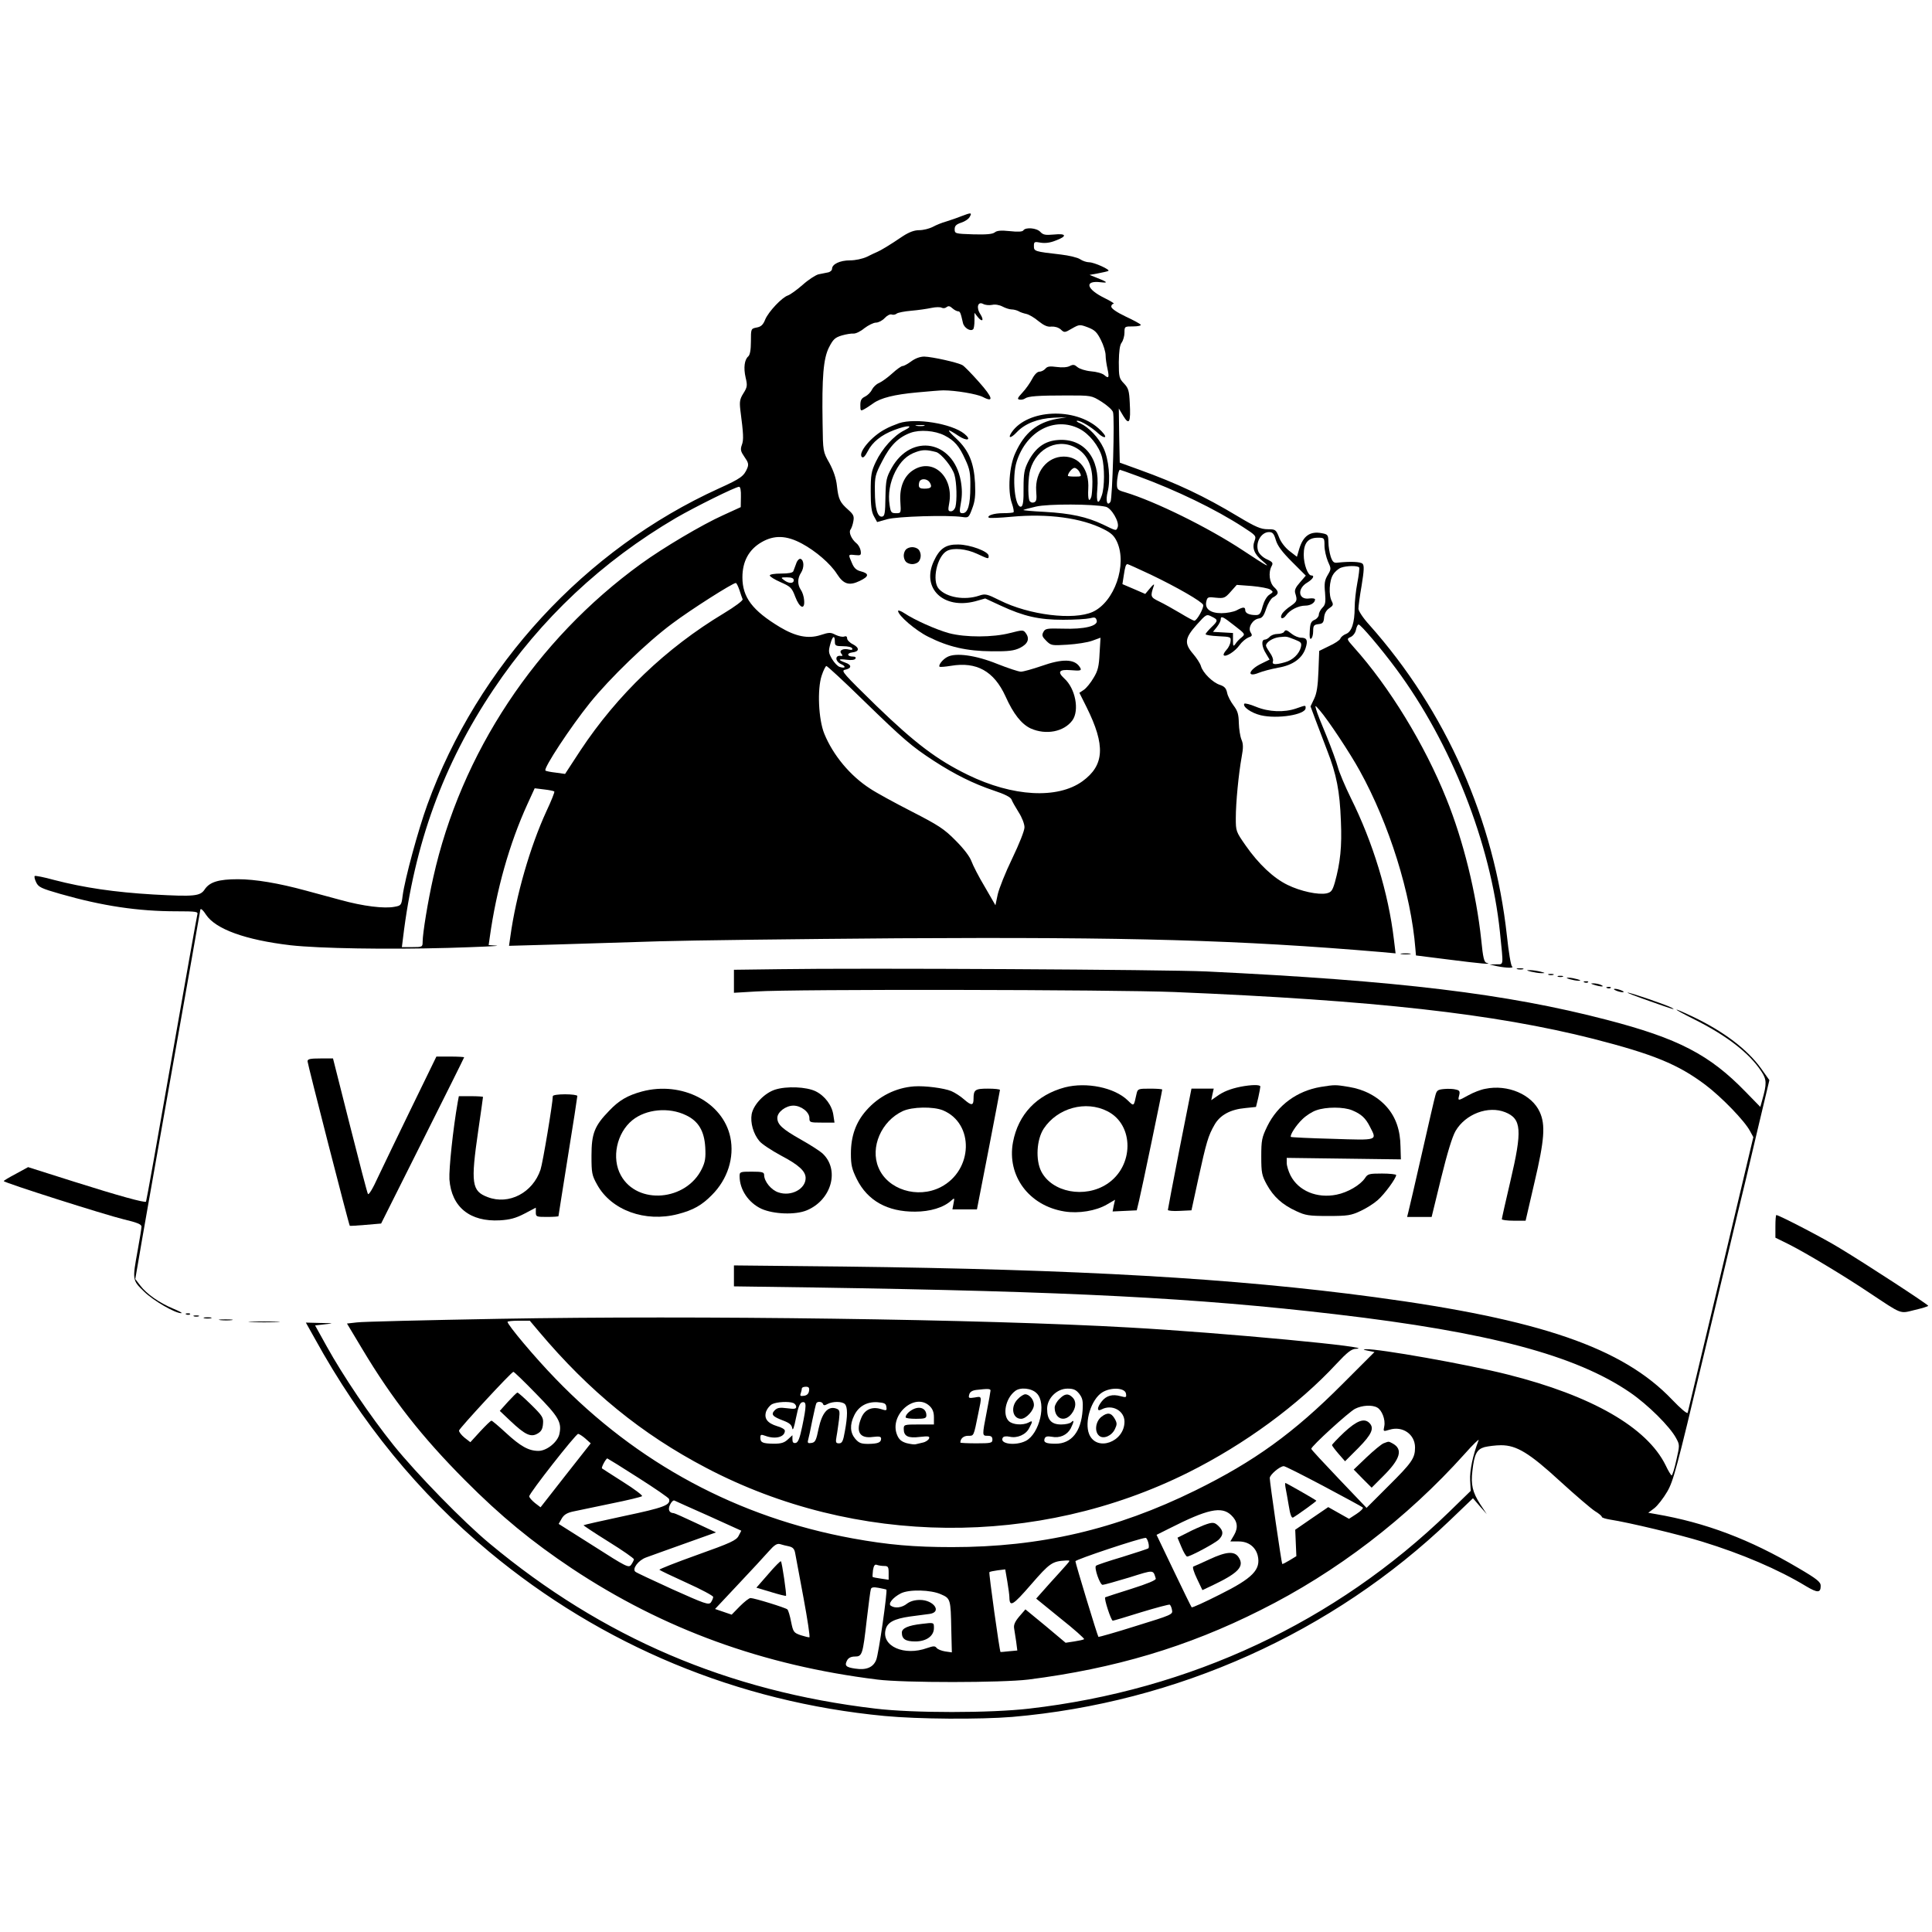
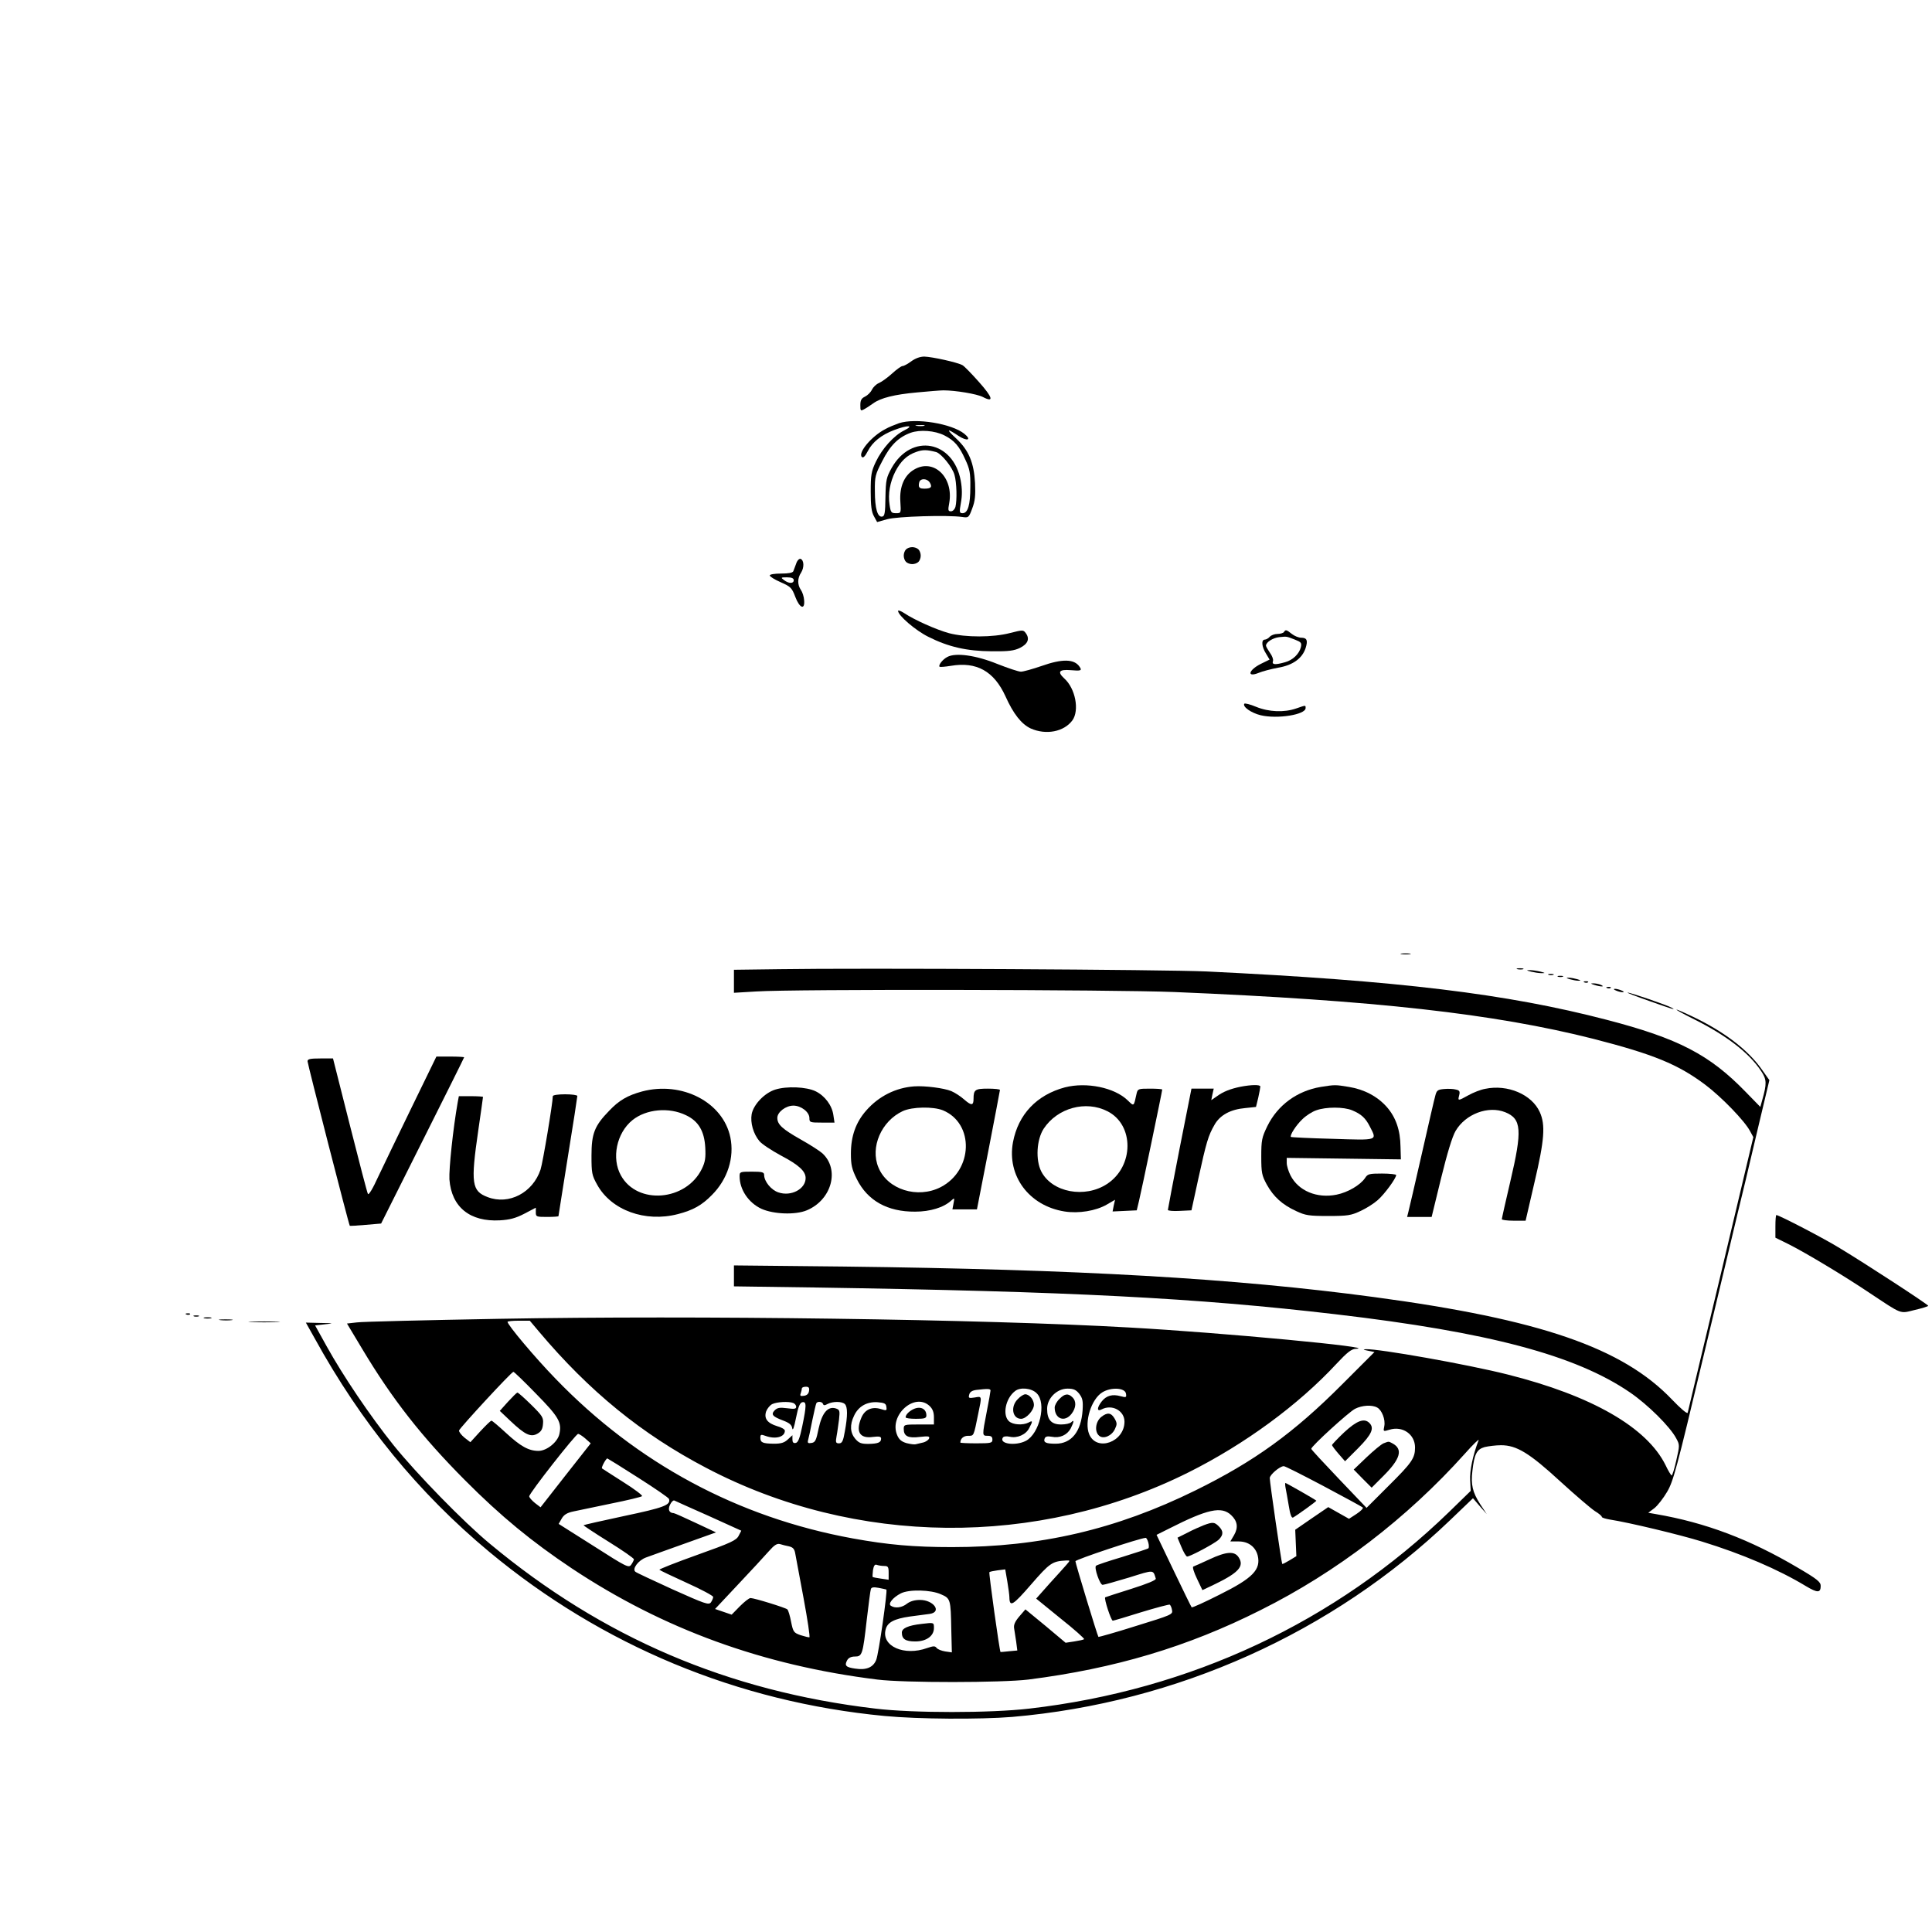
<svg xmlns="http://www.w3.org/2000/svg" version="1.0" width="1024pt" height="1024pt" viewBox="0 0 1024 1024" preserveAspectRatio="xMidYMid meet">
  <g transform="translate(0,1024) scale(0.1,-0.1)" fill="#000000" stroke="none">
-     <path d="M5095 9094 c-22 -9 -58 -21 -80 -28 -22 -6 -54 -19 -72 -29 -18 -9 -49 -17 -71 -17 -26 0 -53 -10 -87 -32 -69 -47 -118 -76 -135 -83 -8 -3 -33 -15 -55 -26 -24 -11 -61 -19 -90 -19 -53 0 -95 -20 -95 -45 0 -8 -10 -17 -22 -19 -13 -3 -35 -7 -50 -10 -15 -4 -53 -28 -84 -56 -31 -27 -66 -52 -78 -56 -31 -10 -102 -85 -120 -127 -11 -28 -22 -39 -46 -43 -30 -6 -30 -7 -30 -74 0 -45 -5 -71 -14 -79 -20 -17 -26 -60 -14 -112 10 -42 9 -51 -12 -84 -19 -30 -21 -45 -16 -88 17 -130 18 -158 8 -185 -9 -25 -6 -35 14 -64 20 -28 23 -39 15 -59 -18 -43 -34 -55 -151 -108 -708 -322 -1278 -940 -1545 -1676 -49 -135 -119 -393 -131 -483 -6 -49 -8 -52 -42 -58 -55 -11 -168 3 -287 36 -60 16 -144 39 -185 50 -143 39 -268 60 -359 60 -103 0 -150 -15 -176 -54 -24 -36 -54 -39 -272 -27 -205 12 -368 36 -526 77 -54 15 -101 24 -103 21 -3 -3 0 -18 8 -34 12 -25 27 -32 128 -61 224 -64 412 -92 615 -92 106 0 116 -2 111 -17 -3 -10 -64 -355 -137 -768 -72 -412 -133 -752 -135 -754 -6 -7 -142 30 -382 106 l-243 77 -64 -35 c-36 -19 -65 -36 -65 -39 0 -8 534 -178 637 -203 68 -16 93 -26 93 -38 0 -8 -9 -65 -20 -125 -29 -159 -29 -159 34 -220 49 -48 165 -115 197 -114 8 1 -12 11 -43 24 -74 31 -141 78 -174 122 l-27 35 16 92 c8 51 85 488 171 972 86 484 157 886 158 894 2 8 15 -3 30 -27 51 -77 210 -134 448 -162 153 -17 512 -23 835 -14 165 5 281 10 257 12 l-42 3 6 42 c35 251 104 496 200 706 l38 83 49 -6 c27 -3 52 -8 55 -11 3 -2 -16 -50 -42 -105 -86 -187 -161 -446 -191 -664 l-7 -49 249 7 c136 4 383 12 548 17 165 5 734 12 1265 16 1237 7 1806 -9 2561 -73 l76 -7 -9 74 c-29 245 -111 514 -228 749 -31 63 -62 137 -69 164 -7 27 -34 101 -60 165 -27 64 -52 127 -55 141 -7 24 -6 24 19 -5 45 -52 161 -227 212 -320 156 -282 272 -652 295 -944 l3 -35 175 -22 c165 -21 237 -28 199 -17 -13 3 -19 29 -28 121 -26 246 -95 527 -185 749 -115 287 -303 594 -490 802 -39 44 -39 45 -17 55 12 5 25 22 28 38 3 15 9 28 14 28 11 0 119 -127 199 -235 292 -394 501 -924 550 -1395 19 -187 21 -170 -20 -171 l-35 -1 40 -9 c50 -10 93 -11 79 -1 -6 4 -18 77 -27 162 -67 614 -323 1192 -730 1649 -32 35 -57 73 -57 85 0 11 7 67 17 123 13 80 14 106 5 115 -11 11 -65 13 -132 6 -20 -3 -27 3 -37 32 -6 19 -12 54 -12 76 -1 39 -3 42 -35 48 -62 12 -99 -14 -120 -84 l-12 -41 -40 31 c-23 18 -46 48 -55 73 -16 40 -19 42 -60 42 -36 0 -64 12 -156 67 -181 109 -324 176 -523 248 l-105 38 -3 143 -2 144 24 -40 c31 -51 40 -34 34 70 -3 64 -7 78 -31 103 -25 26 -27 34 -27 113 1 58 5 90 15 103 8 11 15 35 15 53 0 33 1 33 46 33 25 0 43 4 40 9 -3 5 -40 25 -81 44 -46 22 -75 42 -75 52 0 8 6 15 13 15 6 0 -15 14 -48 30 -98 48 -110 95 -20 84 42 -5 35 2 -30 27 l-30 12 44 8 c25 5 50 10 55 13 15 5 -74 46 -102 46 -12 0 -34 7 -47 16 -13 9 -59 20 -102 25 -140 16 -143 17 -143 45 0 23 3 24 35 18 24 -4 51 -1 80 11 63 23 58 39 -9 32 -45 -4 -57 -2 -72 14 -19 21 -78 26 -90 8 -4 -7 -28 -9 -71 -4 -48 5 -69 3 -81 -7 -12 -9 -44 -12 -114 -10 -95 3 -98 4 -98 27 0 18 8 26 35 35 19 6 40 20 45 31 13 23 7 23 -45 3z m163 -470 c16 4 39 0 56 -9 15 -8 37 -15 47 -15 11 0 27 -4 37 -9 9 -6 28 -12 42 -15 14 -3 43 -20 64 -38 29 -23 48 -32 69 -29 17 1 36 -4 49 -15 19 -18 21 -18 60 5 39 22 41 22 84 6 36 -14 48 -25 69 -67 14 -27 25 -64 25 -81 0 -18 5 -50 10 -72 10 -46 7 -54 -17 -33 -10 9 -42 18 -71 20 -30 3 -60 13 -71 22 -16 14 -23 15 -41 6 -13 -7 -40 -9 -69 -5 -37 5 -50 3 -60 -9 -8 -9 -22 -16 -32 -16 -11 0 -26 -15 -38 -38 -11 -21 -34 -54 -52 -73 -26 -28 -29 -35 -15 -37 9 -2 22 1 29 6 16 12 67 16 222 16 130 0 130 0 183 -33 30 -19 57 -43 61 -55 10 -26 -3 -458 -13 -475 -18 -28 -27 6 -15 53 16 64 6 172 -22 231 -26 56 -79 111 -123 131 -17 7 -24 13 -16 14 19 0 77 -35 112 -68 15 -14 31 -22 35 -18 5 4 -11 25 -35 46 -125 112 -374 101 -459 -20 -24 -35 -6 -35 26 -1 43 46 113 73 196 77 l70 3 -53 -9 c-105 -19 -172 -74 -220 -180 -33 -69 -42 -202 -19 -267 8 -23 12 -45 9 -48 -3 -3 -28 -5 -56 -5 -48 0 -87 -13 -75 -24 3 -3 57 -1 120 5 193 18 371 -6 489 -66 40 -20 56 -35 71 -68 54 -121 -14 -317 -129 -370 -101 -46 -338 -17 -493 61 -68 34 -77 36 -109 25 -77 -26 -173 -10 -214 36 -38 42 -10 172 43 201 34 18 103 11 159 -15 63 -29 62 -29 62 -11 0 23 -99 60 -162 60 -65 1 -98 -21 -129 -89 -66 -143 51 -256 220 -212 l53 15 82 -38 c123 -57 203 -75 331 -75 61 0 124 4 141 8 27 7 32 5 37 -12 7 -29 -66 -47 -180 -43 -84 2 -93 1 -103 -18 -9 -17 -6 -25 15 -46 26 -26 30 -26 113 -21 48 3 107 12 131 21 l44 16 -5 -83 c-3 -68 -9 -93 -32 -130 -15 -26 -38 -54 -51 -63 l-24 -16 38 -76 c101 -203 95 -308 -22 -393 -132 -95 -369 -82 -607 34 -164 80 -280 168 -485 366 -173 169 -189 186 -167 191 37 7 38 26 2 38 -41 15 -38 21 9 15 23 -3 41 -1 45 6 4 7 -1 11 -13 11 -31 0 -35 18 -4 22 38 4 40 24 4 43 -17 8 -31 23 -31 31 0 11 -6 14 -16 10 -8 -3 -28 1 -45 9 -26 14 -34 14 -80 -1 -65 -21 -131 -8 -215 42 -146 88 -199 158 -199 264 0 84 34 147 101 186 67 39 132 37 214 -7 73 -39 152 -107 186 -161 35 -55 65 -64 121 -37 50 24 51 39 5 51 -24 6 -36 18 -47 45 -20 46 -20 45 18 41 29 -3 32 -1 29 22 -2 14 -12 32 -22 40 -27 22 -43 59 -32 73 5 7 12 26 15 44 5 27 1 36 -27 61 -44 39 -52 55 -60 127 -4 39 -18 80 -40 121 -34 60 -34 61 -36 210 -4 245 4 344 34 403 22 43 32 52 68 63 24 7 52 11 62 10 11 -1 37 11 57 28 21 16 49 30 62 30 13 0 34 11 46 24 13 14 29 22 37 19 8 -3 20 -1 27 5 6 5 41 12 77 15 36 3 84 10 107 15 23 5 47 5 54 1 8 -4 19 -3 26 3 10 8 18 6 31 -6 10 -9 24 -16 30 -16 11 0 14 -9 26 -62 6 -26 40 -47 54 -33 4 3 7 24 7 46 l0 41 18 -23 c24 -29 34 -17 13 16 -23 35 -13 69 15 54 11 -6 32 -8 47 -5z m462 -656 c53 -27 105 -92 121 -151 14 -54 14 -157 -1 -202 -19 -57 -31 -41 -24 33 15 164 -70 270 -208 260 -71 -5 -120 -41 -158 -114 -21 -42 -25 -62 -25 -141 1 -67 -3 -94 -12 -98 -34 -12 -51 158 -24 240 53 162 201 238 331 173z m-5 -109 c50 -34 75 -91 75 -171 0 -37 -3 -73 -6 -82 -12 -32 -19 -14 -16 43 6 101 -47 171 -130 171 -87 0 -153 -81 -146 -182 4 -47 1 -57 -13 -61 -10 -3 -20 2 -23 10 -9 24 -7 125 4 162 35 122 158 175 255 110z m5 -118 c14 -27 14 -27 -25 -27 -19 0 -35 2 -35 4 0 14 23 42 35 42 8 0 19 -9 25 -19z m312 -25 c202 -74 411 -175 557 -270 67 -43 70 -47 61 -71 -15 -38 -3 -71 39 -106 53 -45 30 -33 -100 53 -186 123 -467 261 -626 309 -39 11 -43 15 -43 43 0 31 9 76 16 76 2 0 45 -15 96 -34z m-2105 -110 l-1 -54 -94 -43 c-111 -50 -317 -172 -434 -257 -558 -404 -955 -1004 -1102 -1664 -28 -124 -56 -295 -56 -340 0 -27 -2 -28 -55 -28 l-55 0 6 48 c60 499 213 920 479 1317 251 375 576 680 968 910 104 60 314 164 334 165 7 0 11 -18 10 -54z m1934 -52 c30 -7 73 -81 63 -108 -8 -21 -6 -21 -78 14 -87 41 -171 59 -309 67 -64 3 -116 8 -113 10 2 2 32 10 67 18 63 15 306 14 370 -1z m901 -176 c9 -31 33 -63 86 -116 l73 -73 -31 -36 c-23 -26 -30 -41 -25 -57 12 -39 10 -44 -24 -68 -19 -12 -39 -31 -45 -40 -16 -26 2 -35 20 -10 20 29 66 52 102 52 28 0 52 15 52 33 0 5 -14 7 -30 5 -59 -9 -67 52 -10 85 29 18 40 37 20 37 -18 0 -40 59 -40 110 0 62 23 90 75 90 34 0 35 -1 35 -42 0 -24 9 -61 18 -83 18 -39 18 -41 -1 -73 -16 -27 -19 -45 -14 -93 4 -51 2 -64 -14 -80 -10 -10 -19 -27 -19 -37 0 -9 -10 -22 -22 -27 -19 -8 -24 -19 -26 -58 -2 -33 0 -47 7 -42 6 3 11 21 11 40 0 29 4 34 28 37 22 2 28 8 30 36 2 21 12 38 27 48 21 14 23 19 14 37 -18 32 -14 111 7 142 9 15 28 31 41 36 30 11 90 12 97 1 2 -4 -2 -41 -10 -82 -8 -41 -14 -100 -14 -130 0 -80 -16 -129 -46 -140 -13 -5 -27 -16 -30 -25 -3 -8 -30 -26 -59 -39 l-53 -26 -4 -107 c-3 -80 -9 -118 -23 -147 l-19 -40 26 -70 c15 -39 43 -112 62 -163 50 -128 67 -216 73 -374 6 -136 -3 -221 -32 -326 -13 -44 -19 -52 -44 -58 -44 -9 -138 11 -207 45 -74 36 -153 110 -222 209 -51 73 -52 76 -52 145 0 83 15 235 31 324 9 48 9 69 -1 92 -7 17 -13 56 -14 88 -1 46 -6 64 -28 93 -15 20 -31 50 -34 67 -5 24 -14 34 -38 42 -38 12 -91 64 -101 100 -4 14 -23 43 -41 64 -48 56 -45 83 18 154 51 57 53 58 80 44 35 -17 35 -22 -2 -57 -16 -16 -30 -32 -30 -36 0 -5 30 -9 68 -11 65 -3 67 -4 64 -28 -1 -13 -11 -34 -22 -45 -11 -12 -17 -24 -14 -28 11 -11 61 21 84 54 12 17 33 34 46 40 21 7 23 11 12 28 -15 25 11 68 44 73 18 2 27 15 39 52 9 27 25 53 35 59 32 17 34 30 8 54 -26 24 -33 78 -14 113 9 16 5 22 -26 36 -20 9 -40 28 -45 42 -17 45 15 102 57 102 19 0 26 -8 36 -42z m-664 -183 c140 -67 272 -143 279 -161 5 -15 -33 -84 -47 -84 -4 0 -38 18 -74 40 -37 22 -87 50 -112 62 -47 23 -48 26 -28 85 3 10 -5 4 -20 -14 l-26 -31 -60 26 -61 26 7 45 c7 47 11 61 20 61 3 0 58 -25 122 -55z m-2179 -82 c7 -21 14 -43 17 -49 3 -7 -42 -40 -100 -75 -306 -184 -564 -431 -760 -727 l-81 -124 -50 7 c-27 3 -52 8 -54 11 -12 11 133 231 236 359 105 130 301 320 436 420 97 73 320 215 337 215 4 0 12 -17 19 -37z m2814 2 c17 -12 16 -13 -5 -27 -14 -9 -28 -34 -36 -62 -10 -39 -16 -46 -36 -46 -35 0 -56 10 -56 26 0 18 -11 18 -46 -1 -16 -8 -52 -15 -80 -15 -60 0 -90 24 -80 63 5 23 10 24 51 19 42 -4 48 -2 78 32 l32 36 80 -6 c44 -4 88 -12 98 -19z m-190 -191 c57 -44 58 -45 38 -62 -12 -9 -27 -25 -33 -35 -11 -15 -13 -13 -13 20 l0 38 -53 3 -53 3 21 26 c11 14 20 32 20 39 0 22 11 17 73 -32z m-2118 -87 c0 -19 6 -22 44 -22 25 0 46 -5 48 -12 3 -7 -3 -9 -16 -6 -32 8 -56 -4 -42 -21 9 -11 8 -14 -6 -12 -28 2 -26 -29 3 -43 30 -13 26 -26 -5 -16 -11 3 -29 22 -41 42 -19 33 -20 41 -9 80 12 44 24 49 24 10z m152 -310 c214 -208 255 -243 373 -320 111 -72 210 -121 317 -157 58 -19 89 -35 94 -47 4 -11 21 -41 38 -68 18 -28 31 -62 31 -80 0 -18 -28 -88 -65 -165 -36 -74 -70 -160 -77 -191 l-12 -57 -56 97 c-32 53 -63 114 -71 136 -9 25 -40 66 -84 110 -61 62 -91 81 -233 154 -90 46 -189 100 -220 121 -106 68 -197 178 -243 291 -31 76 -38 236 -14 308 9 28 21 51 25 51 5 0 94 -82 197 -183z" />
    <path d="M4830 8325 c-19 -14 -39 -25 -46 -25 -7 0 -32 -18 -56 -40 -23 -21 -55 -44 -69 -50 -15 -6 -31 -22 -38 -36 -6 -13 -22 -29 -36 -36 -19 -9 -25 -19 -25 -45 0 -31 1 -33 22 -21 13 7 33 21 46 30 40 29 112 47 232 58 63 6 126 11 140 11 64 0 178 -19 209 -35 61 -32 53 -3 -20 79 -39 44 -78 84 -87 89 -25 15 -162 45 -203 46 -22 0 -47 -9 -69 -25z" />
    <path d="M4765 7997 c-22 -8 -55 -21 -72 -31 -74 -38 -147 -126 -125 -148 7 -7 17 3 31 30 25 49 72 87 141 113 71 27 109 26 53 -2 -55 -27 -118 -97 -151 -167 -24 -50 -27 -70 -27 -157 0 -75 4 -108 17 -131 l17 -31 53 15 c53 15 321 23 398 12 33 -5 35 -4 53 45 15 39 18 68 15 135 -6 108 -33 173 -99 235 -56 52 -52 57 11 15 47 -31 72 -22 31 11 -67 54 -258 85 -346 56z m133 -14 c-10 -2 -28 -2 -40 0 -13 2 -5 4 17 4 22 1 32 -1 23 -4z m108 -51 c53 -27 78 -56 110 -127 24 -51 28 -73 27 -145 0 -96 -13 -140 -41 -140 -17 0 -18 5 -9 55 7 39 7 74 -1 118 -40 212 -261 253 -366 67 -28 -51 -31 -63 -33 -155 -1 -83 -4 -101 -17 -103 -25 -5 -39 43 -39 135 -1 77 2 88 39 159 42 83 85 126 150 150 50 18 129 12 180 -14z m-44 -88 c27 -8 86 -80 97 -121 12 -41 14 -135 5 -170 -4 -13 -14 -23 -24 -23 -15 0 -16 6 -9 43 25 138 -84 241 -188 177 -50 -30 -76 -90 -71 -167 4 -63 4 -63 -23 -63 -25 0 -28 4 -34 44 -9 58 2 120 30 176 29 56 62 88 112 105 34 12 55 12 105 -1z m-33 -163 c13 -23 5 -31 -31 -31 -20 0 -28 5 -28 18 0 10 3 22 7 25 13 13 42 7 52 -12z" />
    <path d="M4802 7328 c-7 -7 -12 -21 -12 -33 0 -12 5 -26 12 -33 7 -7 21 -12 33 -12 12 0 26 5 33 12 7 7 12 21 12 33 0 12 -5 26 -12 33 -7 7 -21 12 -33 12 -12 0 -26 -5 -33 -12z" />
    <path d="M4220 7253 c-6 -15 -13 -34 -15 -40 -3 -9 -25 -13 -65 -13 -34 0 -60 -4 -60 -10 0 -6 26 -22 58 -36 52 -23 59 -29 77 -77 23 -61 52 -72 47 -18 -1 18 -9 43 -17 54 -19 28 -19 62 1 92 17 27 16 66 -3 73 -7 2 -18 -9 -23 -25z m-13 -88 c0 -19 -26 -19 -51 0 -19 14 -18 15 15 15 25 0 36 -5 36 -15z" />
    <path d="M4760 7002 c0 -24 93 -104 160 -137 107 -54 204 -76 336 -77 90 -1 119 3 150 18 42 21 53 48 31 78 -13 18 -16 18 -83 1 -91 -24 -237 -24 -324 -1 -69 19 -183 70 -237 106 -18 12 -33 17 -33 12z" />
    <path d="M5021 6758 c-25 -13 -49 -44 -41 -52 3 -2 30 0 60 5 136 23 228 -28 289 -161 42 -94 85 -148 134 -171 81 -36 176 -18 221 43 38 53 16 169 -43 222 -38 35 -28 49 34 44 55 -5 61 -2 47 18 -28 42 -92 43 -202 4 -47 -16 -96 -30 -109 -30 -13 0 -69 19 -125 41 -113 46 -221 61 -265 37z" />
    <path d="M6805 6890 c-3 -5 -19 -10 -34 -10 -16 0 -34 -7 -41 -15 -7 -8 -19 -15 -26 -15 -20 0 -17 -38 6 -74 l19 -32 -45 -22 c-67 -33 -78 -75 -12 -48 19 8 65 20 102 27 78 13 128 49 146 104 13 41 7 55 -24 55 -13 0 -35 9 -49 20 -29 23 -33 24 -42 10z m58 -40 c33 -13 37 -17 32 -40 -9 -36 -43 -69 -84 -80 -53 -15 -71 -13 -64 6 3 8 -4 28 -16 44 -11 16 -21 33 -21 38 0 18 36 41 70 45 42 4 36 5 83 -13z" />
    <path d="M6595 6510 c-10 -16 37 -49 87 -61 89 -21 238 3 238 38 0 16 2 16 -50 -2 -63 -22 -145 -19 -213 9 -31 13 -59 20 -62 16z" />
    <path d="M7428 5183 c12 -2 32 -2 45 0 12 2 2 4 -23 4 -25 0 -35 -2 -22 -4z" />
    <path d="M4123 5103 l-233 -3 0 -61 0 -61 118 7 c194 13 1899 10 2217 -3 1061 -44 1695 -115 2220 -248 319 -82 449 -135 594 -244 86 -65 207 -190 236 -244 l18 -33 -172 -724 c-95 -398 -174 -730 -176 -737 -3 -7 -37 22 -82 69 -263 276 -700 426 -1578 544 -744 100 -1567 147 -2812 162 l-583 6 0 -55 0 -56 428 -6 c1358 -21 2019 -55 2762 -142 812 -95 1271 -217 1559 -414 95 -65 212 -181 245 -243 19 -35 19 -37 1 -116 -10 -45 -21 -81 -25 -81 -3 0 -18 24 -32 54 -99 201 -392 369 -838 481 -214 54 -684 137 -751 134 -17 -1 -14 -3 11 -8 l35 -7 -170 -170 c-258 -259 -467 -410 -780 -564 -421 -207 -822 -300 -1289 -300 -201 0 -339 12 -526 46 -609 111 -1143 398 -1576 847 -108 111 -254 285 -254 301 0 3 26 6 59 6 l59 0 48 -57 c267 -317 545 -544 887 -723 790 -415 1755 -424 2556 -24 298 149 582 357 785 576 57 61 79 78 102 79 136 6 -712 86 -1201 113 -770 44 -2296 65 -3340 46 -385 -7 -724 -15 -753 -19 l-53 -6 81 -135 c159 -266 316 -466 545 -696 191 -192 355 -326 566 -467 485 -322 1013 -514 1619 -589 142 -18 661 -17 800 0 457 58 844 173 1231 368 403 201 776 487 1082 828 44 50 78 82 74 73 -31 -81 -48 -163 -45 -213 l3 -56 -115 -112 c-601 -583 -1371 -944 -2225 -1042 -206 -24 -616 -24 -815 0 -781 92 -1446 376 -2045 875 -139 115 -389 372 -509 521 -125 156 -268 368 -355 525 l-61 110 52 6 c50 5 48 6 -24 7 l-77 2 46 -82 c247 -449 551 -821 926 -1133 598 -497 1317 -796 2095 -870 179 -17 503 -19 677 -5 872 75 1698 446 2321 1043 l121 116 36 -42 37 -42 -35 53 c-40 62 -50 104 -41 176 10 89 23 114 64 126 21 5 60 10 88 10 82 0 150 -41 315 -193 80 -73 162 -143 182 -156 20 -12 37 -26 37 -31 0 -4 19 -10 43 -14 98 -15 370 -80 489 -117 211 -65 403 -147 550 -236 62 -37 78 -36 78 2 0 20 -19 36 -120 95 -255 151 -491 240 -754 285 l-40 7 32 24 c18 14 48 53 68 87 33 56 51 123 190 707 85 355 168 701 184 770 17 69 62 255 99 415 l69 290 -44 62 c-72 100 -196 195 -361 274 -120 57 -115 47 7 -14 172 -86 291 -178 355 -275 29 -44 30 -65 5 -153 l-10 -36 -78 80 c-191 197 -356 283 -737 382 -530 138 -1100 207 -2120 256 -217 10 -1821 19 -2272 12z m-1281 -2251 c120 -122 136 -151 123 -212 -9 -43 -67 -90 -111 -90 -52 0 -95 24 -173 96 -38 35 -72 64 -76 64 -5 0 -31 -26 -60 -57 l-52 -57 -31 24 c-17 14 -30 31 -29 38 2 12 277 310 288 311 3 1 58 -52 121 -117z m1446 16 c-2 -15 -11 -24 -27 -26 -19 -3 -22 0 -17 13 3 9 6 21 6 26 0 5 9 9 21 9 15 0 20 -5 17 -22z m962 2 c0 -5 -9 -56 -20 -112 -25 -129 -25 -128 5 -128 18 0 25 -5 25 -20 0 -18 -7 -20 -85 -20 -47 0 -85 2 -85 4 0 21 17 36 41 36 31 0 29 -6 54 118 20 95 20 92 -19 85 -31 -5 -34 -3 -29 15 3 14 15 22 37 25 60 7 76 7 76 -3z m245 -15 c53 -52 15 -214 -58 -252 -55 -28 -142 -16 -122 17 4 7 18 9 37 5 39 -9 86 11 103 46 20 37 19 42 -4 29 -30 -15 -82 -12 -103 7 -36 32 -19 121 32 160 27 22 88 16 115 -12z m225 -2 c18 -24 21 -38 18 -88 -8 -113 -59 -177 -143 -177 -52 0 -66 7 -58 28 4 10 14 13 37 9 43 -9 82 9 101 44 18 36 19 49 3 33 -7 -7 -31 -12 -54 -12 -52 0 -74 25 -74 83 0 56 52 107 108 107 32 0 45 -6 62 -27z m248 0 c3 -20 1 -21 -29 -13 -43 12 -75 3 -99 -27 -27 -34 -27 -57 -1 -43 55 29 121 -7 121 -65 0 -108 -147 -161 -187 -67 -27 65 11 186 69 222 46 29 122 25 126 -7z m-1764 -49 c9 -3 16 -13 16 -20 0 -12 -10 -13 -48 -8 -39 5 -52 3 -66 -11 -21 -22 -12 -33 47 -55 31 -12 43 -22 46 -40 3 -16 10 4 20 55 12 60 21 81 34 83 22 4 22 -17 -1 -128 -13 -63 -22 -86 -35 -88 -12 -2 -17 3 -17 19 l0 22 -24 -22 c-19 -18 -36 -23 -75 -23 -59 1 -71 6 -71 32 0 17 4 18 26 10 53 -20 104 -7 104 27 0 7 -18 18 -41 24 -52 16 -71 41 -58 79 6 15 20 32 32 38 25 12 87 15 111 6z m158 -5 c3 -9 9 -9 25 0 28 14 76 14 91 -1 15 -15 15 -63 0 -144 -9 -53 -15 -64 -31 -64 -17 0 -19 5 -13 38 4 20 9 60 13 88 5 47 4 52 -17 59 -42 13 -73 -23 -91 -106 -13 -64 -18 -74 -38 -77 -18 -3 -22 0 -18 15 3 10 13 56 22 103 10 47 19 88 22 93 7 11 31 8 35 -4z m336 -16 c3 -20 1 -21 -30 -11 -47 14 -85 -3 -103 -47 -31 -74 -8 -111 62 -101 33 4 43 2 43 -9 0 -20 -15 -27 -67 -28 -38 0 -50 4 -70 27 -27 32 -30 74 -6 123 23 49 67 74 123 71 38 -3 46 -7 48 -25z m229 5 c16 -15 23 -33 23 -60 l0 -38 -80 0 c-78 0 -80 -1 -80 -24 0 -38 23 -50 85 -42 46 5 54 4 49 -9 -4 -8 -18 -18 -33 -21 -14 -3 -31 -7 -38 -9 -6 -2 -28 1 -48 6 -27 8 -40 19 -50 43 -44 105 93 228 172 154z m2372 -8 c25 -13 45 -64 38 -99 -6 -29 -6 -29 27 -19 70 22 136 -24 136 -94 0 -57 -17 -81 -143 -206 l-114 -114 -146 153 c-81 85 -147 156 -147 160 0 14 200 196 232 212 37 19 90 22 117 7z m-4196 -165 l28 -25 -133 -169 -133 -170 -30 23 c-16 13 -30 29 -30 35 0 17 247 331 259 331 6 0 24 -12 39 -25z m281 -208 c88 -56 161 -106 162 -112 10 -32 -28 -46 -237 -90 -117 -25 -214 -47 -216 -49 -2 -1 58 -41 132 -87 74 -46 135 -88 135 -94 -1 -5 -7 -18 -15 -29 -13 -17 -24 -12 -199 100 l-185 117 16 28 c12 21 29 31 62 38 25 5 116 24 201 42 85 17 159 35 163 39 4 4 -41 38 -100 75 -59 38 -110 70 -112 72 -6 4 21 53 28 53 3 -1 78 -47 165 -103z m3630 -43 c111 -59 205 -110 209 -114 4 -4 -10 -19 -33 -34 l-40 -26 -55 31 -55 31 -88 -60 -87 -60 3 -70 3 -70 -36 -22 c-20 -12 -37 -21 -39 -19 -4 6 -66 432 -66 455 0 17 52 62 74 63 6 1 100 -47 210 -105z m-3257 -159 l172 -78 -14 -27 c-12 -24 -42 -38 -219 -101 -112 -40 -203 -76 -201 -79 2 -3 67 -34 144 -69 78 -35 141 -69 141 -75 0 -7 -6 -20 -12 -29 -12 -15 -31 -8 -203 69 -104 48 -194 89 -198 94 -17 15 16 60 57 75 23 8 115 42 206 74 l165 59 -109 51 c-59 28 -111 51 -115 51 -24 1 -32 18 -20 44 7 15 17 25 23 23 6 -3 88 -40 183 -82z m2768 5 c34 -32 39 -66 16 -106 l-20 -34 45 0 c50 0 88 -28 100 -74 18 -75 -25 -120 -202 -208 -79 -40 -145 -70 -148 -67 -2 2 -45 89 -95 194 l-91 190 68 34 c201 102 276 119 327 71z m-439 -145 c4 -14 4 -28 1 -31 -2 -3 -65 -23 -138 -46 -74 -22 -137 -43 -140 -47 -11 -10 21 -101 35 -101 8 0 71 18 141 39 134 42 126 42 141 -6 2 -8 -44 -27 -129 -54 -73 -23 -135 -43 -139 -45 -8 -5 31 -124 40 -124 4 0 72 20 151 45 79 24 147 42 151 40 4 -3 10 -15 12 -29 5 -23 -3 -26 -191 -84 -107 -34 -197 -59 -199 -58 -5 5 -122 390 -122 401 0 9 339 122 372 124 4 1 10 -10 14 -24z m-1904 -21 c21 -5 29 -14 33 -38 3 -17 23 -123 44 -236 21 -113 35 -206 31 -208 -3 -1 -24 4 -46 11 -37 13 -40 17 -51 71 -6 32 -15 62 -20 66 -10 9 -175 60 -195 60 -8 0 -33 -20 -57 -44 l-43 -44 -44 15 -44 15 122 130 c68 72 141 151 162 175 30 34 44 43 60 39 12 -4 33 -9 48 -12z m1472 -96 c-10 -12 -51 -57 -91 -101 l-71 -80 129 -105 c72 -57 128 -107 125 -110 -3 -3 -26 -8 -52 -12 l-46 -7 -106 89 -107 88 -32 -37 c-23 -27 -31 -45 -28 -63 2 -14 7 -46 11 -71 l6 -47 -44 -4 c-23 -3 -44 -4 -45 -4 -5 3 -63 419 -59 423 2 3 22 7 44 10 l40 5 11 -64 c6 -36 11 -73 11 -84 1 -54 18 -44 115 68 99 114 112 123 184 127 24 1 24 1 5 -21z m-968 -8 c21 0 24 -5 24 -36 l0 -37 -41 6 c-22 3 -42 7 -44 9 -1 1 0 18 2 36 4 24 10 32 20 28 8 -3 26 -6 39 -6z m12 -125 c7 -6 -41 -343 -54 -373 -16 -40 -53 -55 -111 -46 -50 7 -58 16 -43 44 7 13 21 20 41 20 39 0 42 10 63 195 10 83 19 156 22 163 3 9 14 11 41 6 21 -4 39 -8 41 -9z m289 -25 c51 -22 52 -26 55 -186 l3 -122 -35 5 c-19 3 -40 11 -46 19 -9 11 -17 10 -50 -1 -122 -44 -243 10 -220 98 9 38 45 57 128 69 40 5 88 12 106 14 66 10 21 74 -52 74 -28 0 -52 -7 -69 -20 -26 -21 -63 -26 -85 -11 -17 10 10 44 53 66 44 22 159 19 212 -5z" />
    <path d="M2692 2810 l-43 -48 56 -53 c77 -73 108 -88 143 -68 20 11 28 24 30 52 3 33 -2 42 -63 102 -37 36 -69 65 -73 64 -4 -1 -26 -23 -50 -49z" />
    <path d="M5395 2825 c-41 -40 -29 -105 17 -105 27 0 68 45 68 74 0 27 -24 56 -46 56 -8 0 -26 -11 -39 -25z" />
    <path d="M5615 2825 c-14 -13 -25 -34 -25 -45 0 -61 53 -80 89 -34 25 32 27 67 5 88 -22 22 -41 20 -69 -9z" />
    <path d="M5837 2730 c-31 -25 -37 -79 -11 -100 22 -19 66 -1 83 35 12 25 12 32 0 54 -19 34 -39 37 -72 11z" />
    <path d="M4835 2768 c-21 -12 -35 -28 -35 -40 0 -5 25 -8 55 -8 46 0 55 3 55 18 0 38 -36 52 -75 30z" />
    <path d="M7125 2649 c-36 -34 -65 -65 -65 -68 0 -4 16 -25 35 -47 l34 -39 71 71 c71 72 85 105 58 132 -27 27 -66 13 -133 -49z" />
    <path d="M7333 2590 c-12 -5 -52 -38 -90 -74 l-68 -65 47 -48 48 -48 60 60 c93 92 108 144 50 175 -21 11 -18 11 -47 0z" />
    <path d="M6814 2353 c3 -16 11 -58 17 -95 7 -46 15 -66 23 -61 26 15 125 87 123 89 -7 7 -160 94 -164 94 -2 0 -2 -12 1 -27z" />
    <path d="M6380 2156 c-20 -8 -59 -25 -87 -40 l-52 -26 21 -50 c11 -27 25 -50 30 -50 17 0 149 71 168 90 25 25 25 45 0 70 -23 23 -32 24 -80 6z" />
    <path d="M6410 1975 c-41 -19 -79 -36 -85 -38 -6 -2 3 -31 19 -64 l29 -61 57 27 c134 64 167 99 135 147 -22 34 -65 31 -155 -11z" />
-     <path d="M4072 1897 l-63 -72 77 -23 c42 -13 78 -22 80 -20 4 5 -21 177 -27 183 -3 2 -33 -28 -67 -68z" />
    <path d="M4885 1633 c-71 -8 -105 -23 -105 -46 0 -34 19 -47 71 -47 59 0 99 29 99 71 0 30 1 30 -65 22z" />
    <path d="M8043 5103 c9 -2 23 -2 30 0 6 3 -1 5 -18 5 -16 0 -22 -2 -12 -5z" />
    <path d="M8115 5090 c17 -4 41 -8 55 -8 22 0 22 1 -5 8 -16 4 -41 8 -55 8 -22 0 -22 -1 5 -8z" />
    <path d="M8208 5073 c6 -2 18 -2 25 0 6 3 1 5 -13 5 -14 0 -19 -2 -12 -5z" />
    <path d="M8258 5063 c6 -2 18 -2 25 0 6 3 1 5 -13 5 -14 0 -19 -2 -12 -5z" />
    <path d="M8320 5050 c14 -4 34 -8 45 -8 16 0 15 2 -5 8 -14 4 -34 8 -45 8 -16 0 -15 -2 5 -8z" />
    <path d="M8398 5033 c7 -3 16 -2 19 1 4 3 -2 6 -13 5 -11 0 -14 -3 -6 -6z" />
    <path d="M8450 5020 c34 -11 60 -11 35 0 -11 5 -29 8 -40 8 -16 0 -15 -2 5 -8z" />
    <path d="M8518 5003 c7 -3 16 -2 19 1 4 3 -2 6 -13 5 -11 0 -14 -3 -6 -6z" />
    <path d="M8565 4990 c11 -5 27 -9 35 -9 9 0 8 4 -5 9 -11 5 -27 9 -35 9 -9 0 -8 -4 5 -9z" />
    <path d="M8740 4935 c127 -45 147 -51 120 -36 -22 13 -220 81 -233 80 -7 0 44 -20 113 -44z" />
    <path d="M2183 4373 c-72 -148 -152 -314 -179 -371 -28 -62 -50 -98 -54 -90 -4 7 -47 172 -96 366 l-89 352 -67 0 c-54 0 -68 -3 -68 -15 0 -13 219 -867 224 -872 1 -1 39 1 84 5 l82 7 220 439 c121 241 220 440 220 442 0 2 -33 4 -73 4 l-74 0 -130 -267z" />
    <path d="M4845 4482 c-97 -7 -187 -52 -253 -127 -56 -63 -82 -137 -82 -229 0 -61 5 -82 31 -135 57 -115 163 -174 309 -173 80 0 152 22 192 59 17 15 18 15 12 -15 l-6 -32 65 0 65 0 61 313 c33 172 61 316 61 320 0 4 -29 7 -64 7 -68 0 -76 -6 -76 -54 0 -36 -11 -37 -48 -5 -20 18 -51 38 -70 46 -39 16 -140 29 -197 25z m153 -127 c167 -70 160 -318 -12 -407 -123 -63 -282 -13 -330 104 -45 107 15 246 129 299 50 23 161 25 213 4z" />
    <path d="M5645 4477 c-150 -40 -248 -143 -276 -291 -33 -178 85 -337 273 -367 75 -12 167 3 225 37 l43 25 -7 -31 -6 -31 64 3 64 3 12 50 c12 48 123 581 123 590 0 3 -29 5 -65 5 -62 0 -65 -1 -71 -27 -15 -69 -13 -68 -47 -35 -70 68 -218 98 -332 69z m225 -127 c142 -72 141 -291 -2 -385 -118 -78 -292 -45 -349 66 -31 61 -25 169 13 227 73 110 223 151 338 92z" />
    <path d="M6575 4480 c-54 -11 -92 -26 -126 -51 l-29 -20 6 30 7 31 -59 0 -59 0 -63 -318 c-34 -174 -62 -321 -62 -325 0 -4 28 -7 62 -5 l63 3 36 166 c43 196 53 230 86 287 29 52 85 82 163 89 l57 6 12 49 c6 27 11 54 11 59 0 11 -48 10 -105 -1z" />
    <path d="M7000 4479 c-125 -21 -228 -96 -283 -208 -29 -60 -32 -74 -32 -161 0 -86 3 -100 29 -148 36 -65 82 -107 156 -141 49 -23 67 -26 170 -26 103 0 121 3 170 26 31 14 72 40 92 58 36 31 98 116 98 133 0 4 -34 8 -75 8 -68 0 -76 -2 -90 -24 -25 -37 -91 -76 -151 -88 -104 -21 -202 20 -244 102 -11 22 -20 51 -20 66 l0 27 303 -4 302 -4 -2 67 c-1 88 -25 156 -72 210 -50 57 -121 94 -201 107 -73 12 -74 12 -150 0z m167 -124 c48 -20 71 -41 94 -87 38 -74 46 -72 -198 -64 -119 3 -218 8 -221 10 -7 8 27 62 61 94 19 19 52 40 73 47 52 19 146 19 191 0z" />
    <path d="M4109 4465 c-57 -18 -115 -79 -125 -130 -8 -46 9 -105 41 -143 13 -16 65 -50 115 -77 95 -50 130 -83 130 -119 0 -58 -77 -99 -144 -76 -38 12 -76 58 -76 93 0 14 -10 17 -65 17 -62 0 -65 -1 -65 -24 0 -71 47 -141 116 -173 65 -29 180 -33 240 -8 132 55 176 216 83 302 -13 12 -64 45 -114 73 -99 56 -125 80 -125 115 0 31 45 65 85 65 41 0 85 -34 85 -66 0 -23 3 -24 66 -24 l67 0 -6 40 c-7 51 -45 102 -94 126 -49 24 -154 28 -214 9z" />
    <path d="M7872 4469 c-24 -4 -64 -20 -89 -34 -56 -31 -57 -31 -49 0 5 20 2 26 -17 30 -13 4 -41 5 -63 3 -33 -3 -39 -7 -46 -33 -5 -16 -37 -156 -72 -310 -35 -154 -67 -292 -71 -307 l-7 -28 65 0 65 0 50 205 c33 134 59 220 77 251 53 90 173 135 263 99 87 -35 91 -95 27 -367 -25 -106 -45 -196 -45 -200 0 -4 28 -8 63 -8 l63 0 47 203 c53 225 59 305 28 373 -42 93 -170 148 -289 123z" />
    <path d="M3403 4455 c-77 -21 -122 -47 -174 -102 -78 -80 -94 -121 -94 -238 0 -92 2 -104 30 -154 75 -136 255 -201 428 -156 81 21 127 47 180 101 84 84 120 199 98 306 -39 187 -257 299 -468 243z m233 -126 c66 -31 97 -84 102 -170 3 -55 0 -77 -18 -114 -83 -171 -342 -193 -429 -35 -51 91 -23 225 61 293 73 59 194 70 284 26z" />
    <path d="M2930 4430 c0 -35 -53 -353 -65 -389 -41 -123 -168 -189 -280 -146 -85 32 -91 72 -50 354 14 95 25 175 25 177 0 2 -29 4 -64 4 l-64 0 -6 -32 c-25 -142 -47 -353 -44 -409 11 -147 109 -226 268 -217 51 3 83 11 129 35 l61 32 0 -25 c0 -23 3 -24 60 -24 33 0 60 2 60 4 0 3 23 145 50 316 28 171 50 316 50 321 0 5 -29 9 -65 9 -36 0 -65 -4 -65 -10z" />
    <path d="M9410 3740 l0 -60 73 -36 c89 -45 289 -165 422 -254 181 -120 162 -113 244 -93 39 9 71 19 71 22 -1 7 -327 220 -468 305 -82 51 -323 176 -337 176 -3 0 -5 -27 -5 -60z" />
    <path d="M988 3273 c7 -3 16 -2 19 1 4 3 -2 6 -13 5 -11 0 -14 -3 -6 -6z" />
    <path d="M1028 3263 c6 -2 18 -2 25 0 6 3 1 5 -13 5 -14 0 -19 -2 -12 -5z" />
    <path d="M1083 3253 c9 -2 25 -2 35 0 9 3 1 5 -18 5 -19 0 -27 -2 -17 -5z" />
    <path d="M1168 3243 c18 -2 45 -2 60 0 15 2 0 4 -33 4 -33 0 -45 -2 -27 -4z" />
    <path d="M1333 3233 c37 -2 97 -2 135 0 37 2 6 3 -68 3 -74 0 -105 -1 -67 -3z" />
  </g>
</svg>